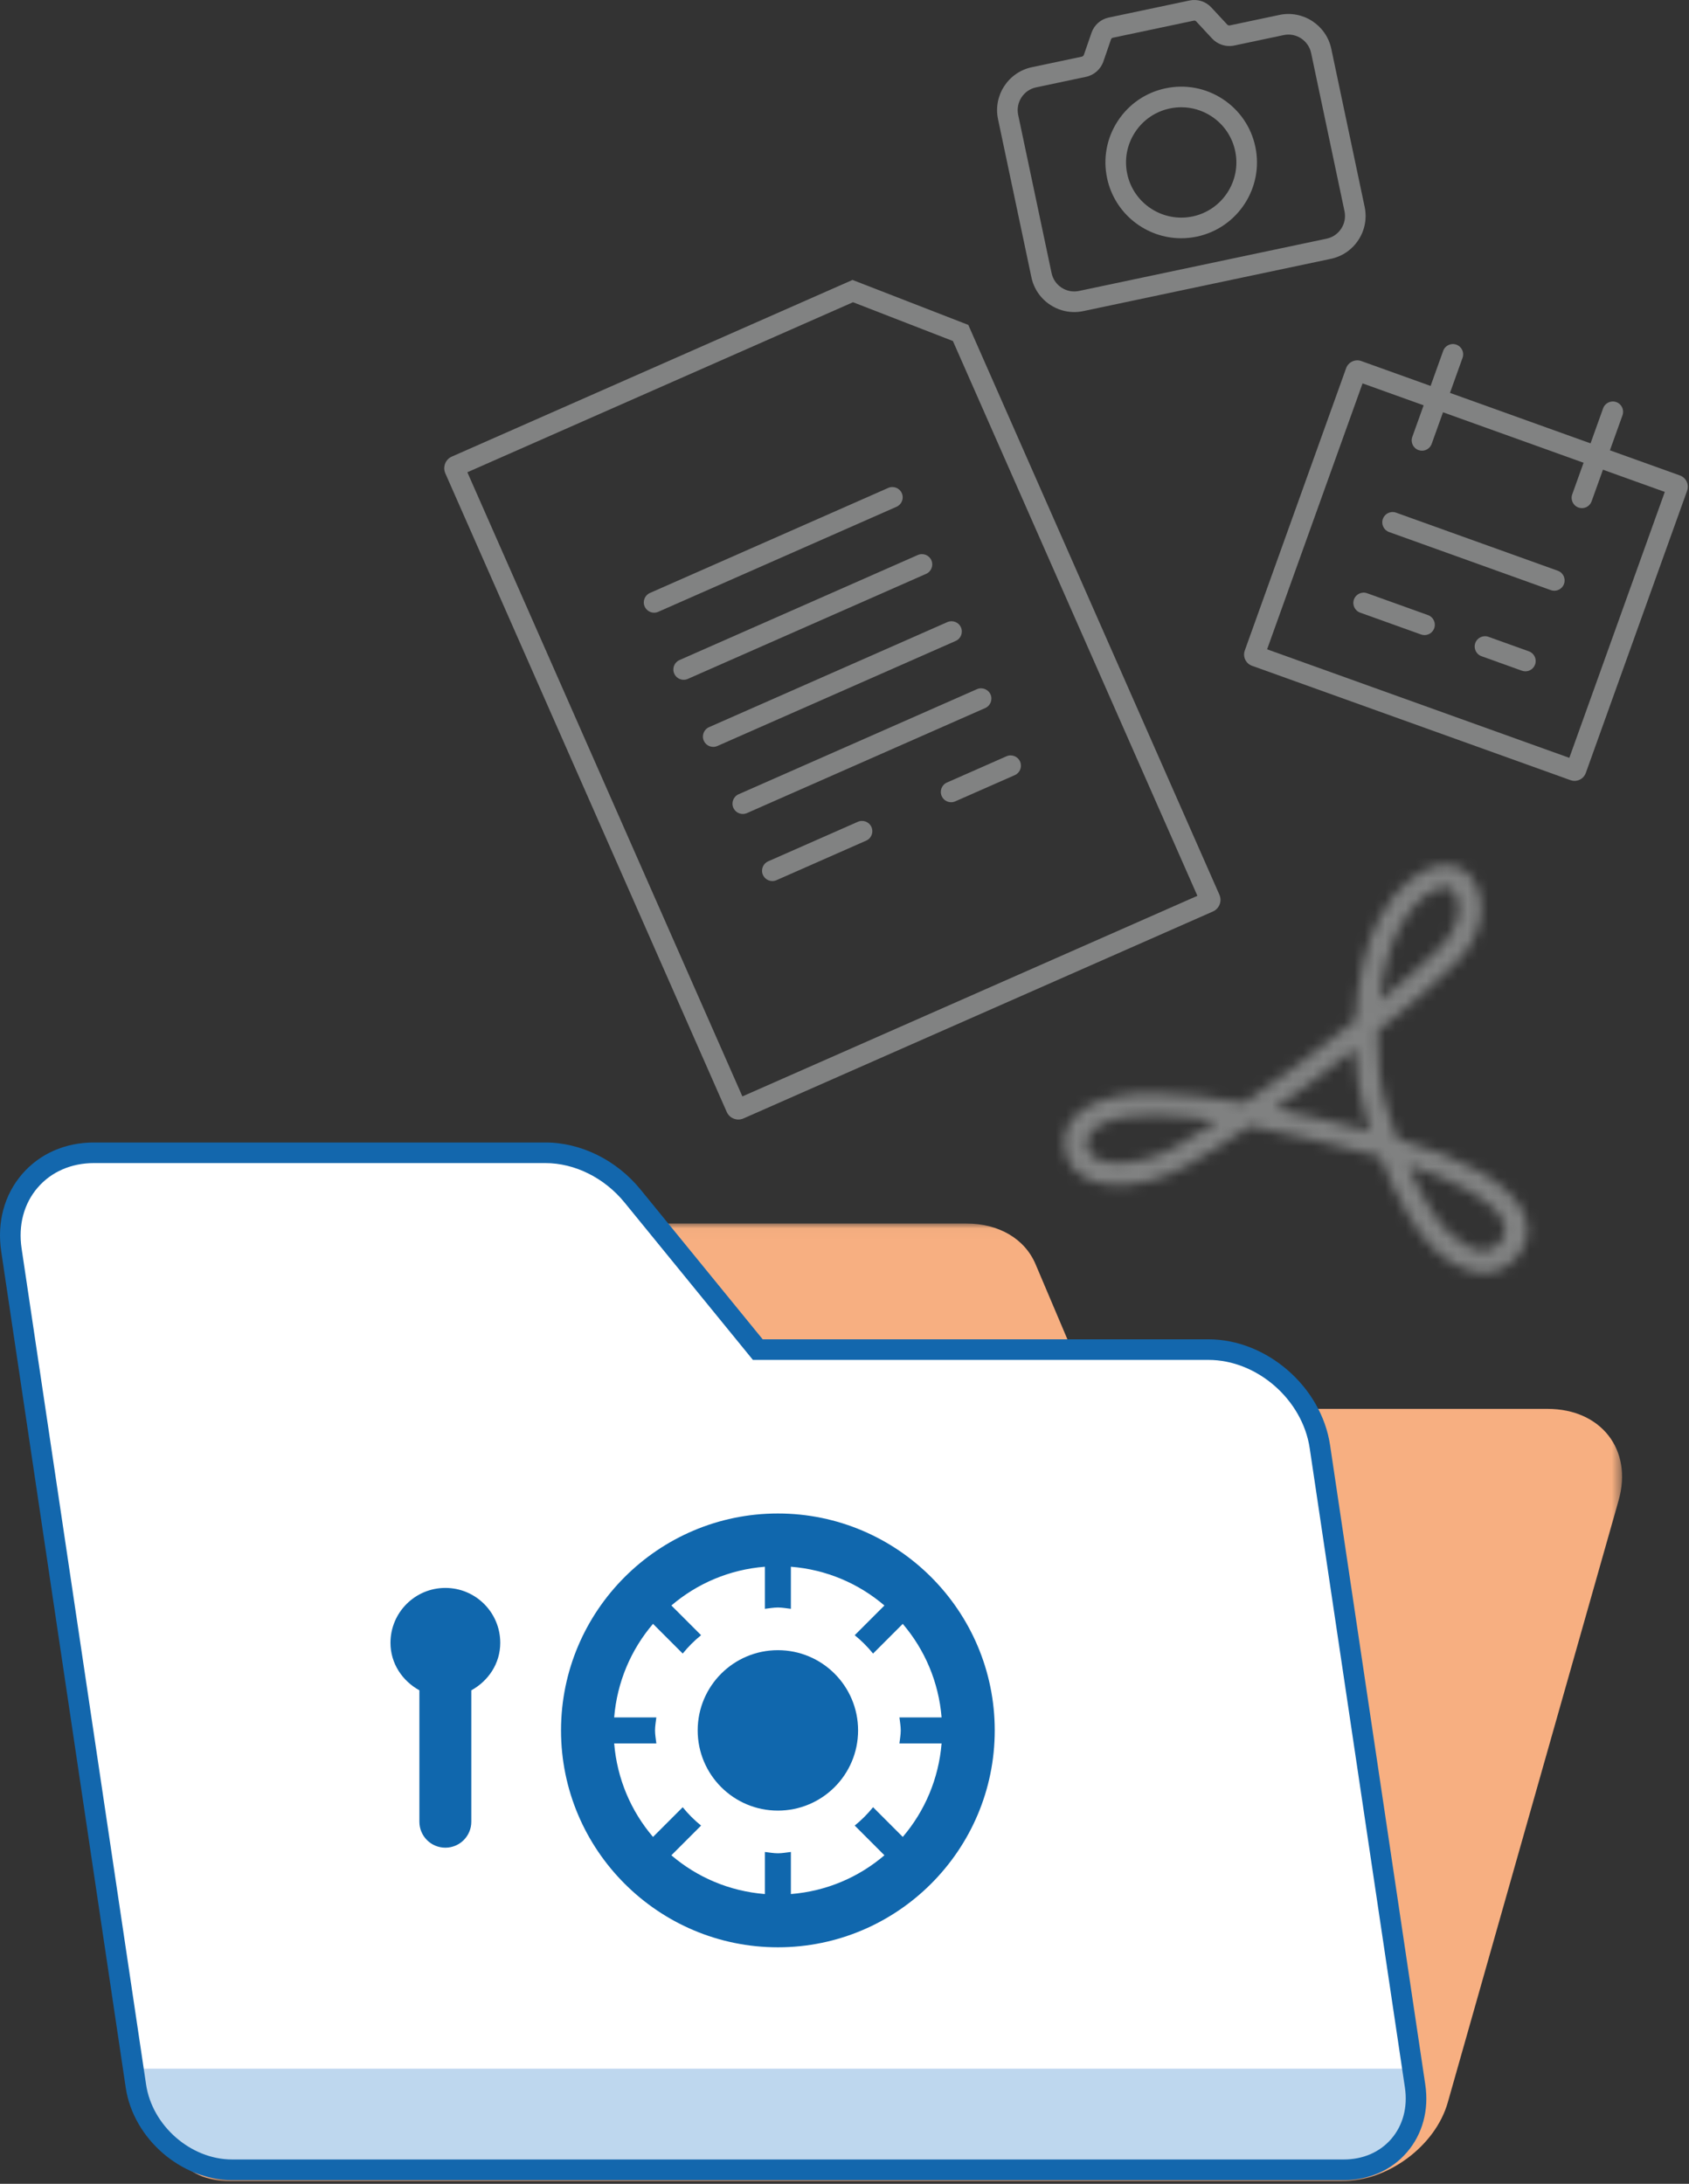
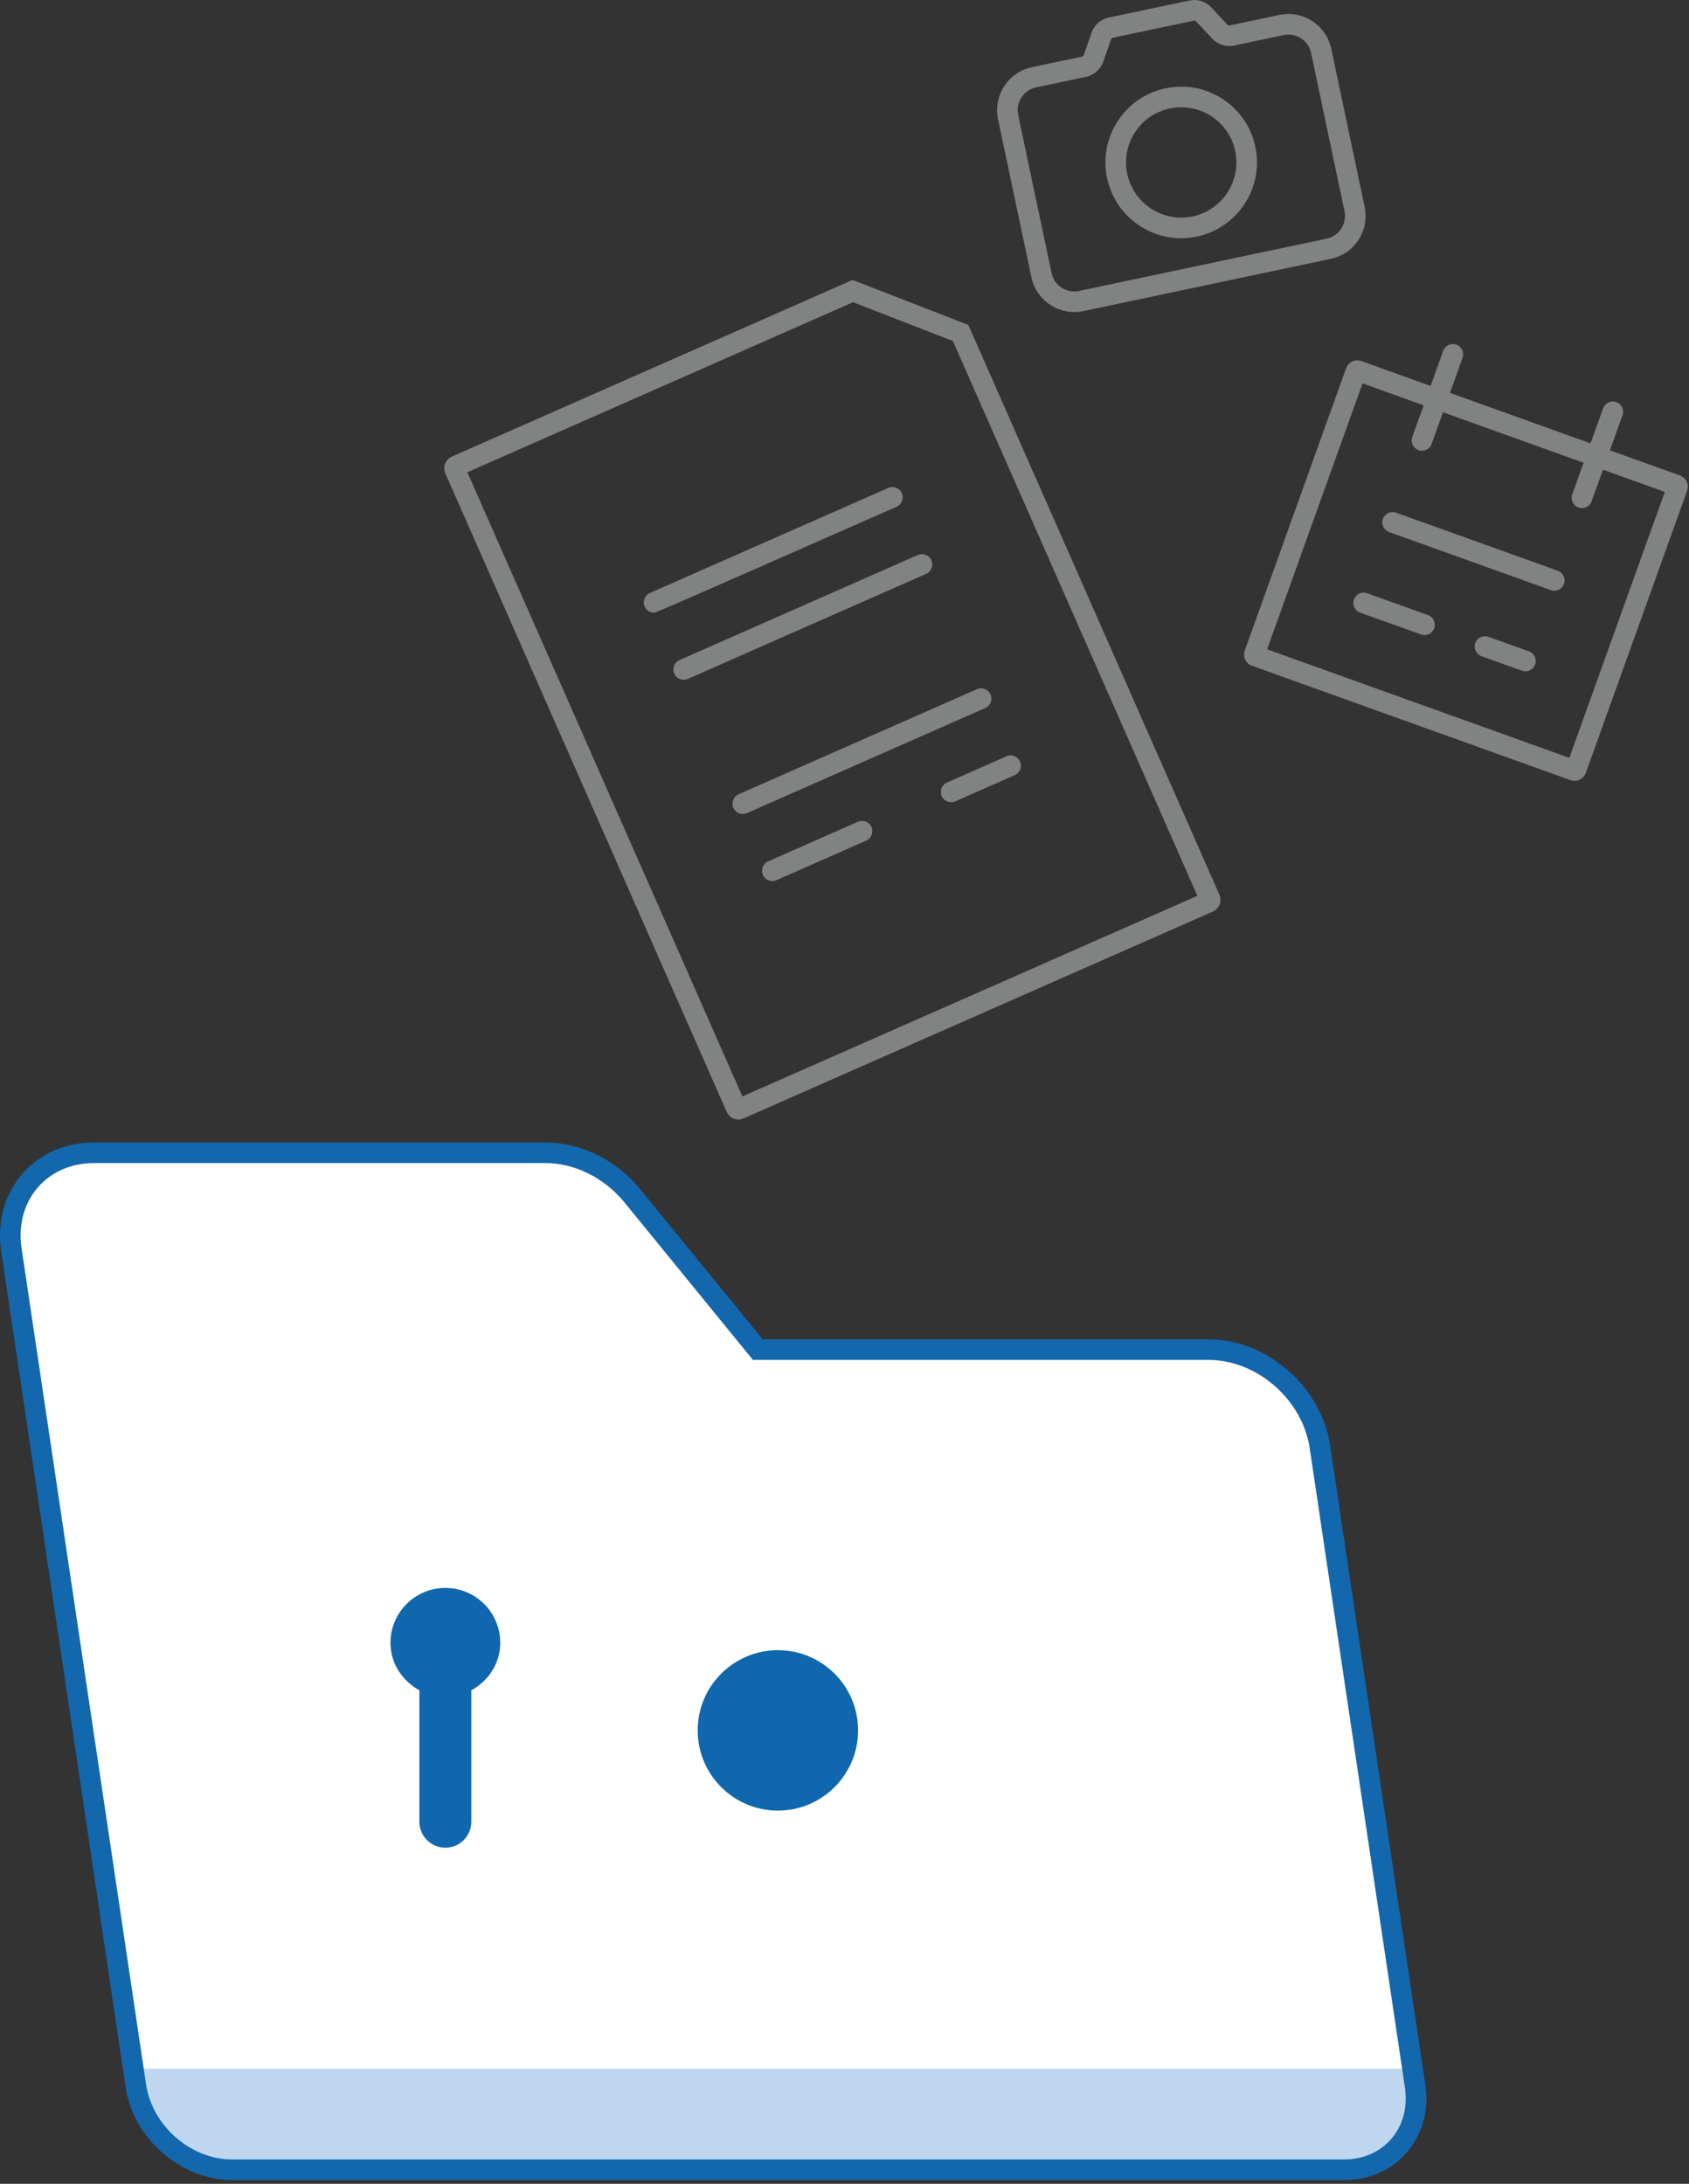
<svg xmlns="http://www.w3.org/2000/svg" xmlns:xlink="http://www.w3.org/1999/xlink" width="164px" height="212px" viewBox="0 0 164 212" version="1.1">
  <rect x="0" y="0" width="164" height="212" fill="#333333" stroke="none" />
  <title>illustrationen / objekte / mono / safe2</title>
  <desc>Created with Sketch.</desc>
  <defs>
-     <polygon id="path-1" points="0.083 0.022 141.501 0.022 141.501 93 0.083 93" />
-     <path d="M30.942,5.337 C29.574,7.857 28.769,11.547 28.59,15.305 L28.59,15.305 C26.775,16.744 24.872,18.206 23.038,19.578 L23.038,19.578 C21.427,20.784 19.626,22.077 17.848,23.299 L17.848,23.299 C14.636,22.742 11.68,22.422 9.071,22.373 L9.071,22.373 C3.511,22.27 -0.513,24.441 0.469,28.247 L0.469,28.247 C1.445,32.03 7.32,32.112 12.063,29.52 L12.063,29.52 C13.77,28.587 16.02,27.157 18.355,25.572 L18.355,25.572 C20.105,25.895 21.933,26.289 23.823,26.746 L23.823,26.746 C23.725,26.723 26.227,27.324 26.951,27.502 L26.951,27.502 C28.515,27.886 29.806,28.219 31.009,28.555 L31.009,28.555 C32.627,32.631 34.527,35.956 36.311,37.574 L36.311,37.574 C39.137,40.14 42.24,40.66 44.248,38.316 L44.248,38.316 C46.52,35.663 45.187,32.542 40.635,29.949 L40.635,29.949 C38.557,28.767 35.951,27.759 32.677,26.796 L32.677,26.796 C32.328,25.865 31.995,24.898 31.682,23.907 L31.682,23.907 C31.003,21.751 30.705,19.061 30.752,16.353 L30.752,16.353 C33.858,13.868 36.639,11.497 38.327,9.791 L38.327,9.791 C40.093,8.007 40.904,6.063 40.827,4.202 L40.827,4.202 C40.762,2.635 40.033,1.221 39.017,0.644 L39.017,0.644 C38.521,0.361 37.967,0.222 37.379,0.222 L37.379,0.222 C35.276,0.222 32.75,2.003 30.942,5.337 L30.942,5.337 Z M32.881,6.343 C33.895,4.473 35.037,3.289 36.164,2.732 L36.164,2.732 C36.938,2.349 37.605,2.324 37.913,2.499 L37.913,2.499 C38.22,2.673 38.597,3.403 38.634,4.289 L38.634,4.289 C38.685,5.544 38.109,6.925 36.75,8.299 L36.75,8.299 C35.417,9.645 33.335,11.456 30.941,13.414 L30.941,13.414 C31.245,10.688 31.905,8.143 32.881,6.343 L32.881,6.343 Z M20.817,23.866 C22.045,22.999 23.253,22.12 24.373,21.283 L24.373,21.283 C25.758,20.246 27.179,19.161 28.572,18.075 L28.572,18.075 C28.655,20.399 28.986,22.642 29.584,24.539 L29.584,24.539 C29.748,25.059 29.918,25.574 30.093,26.079 L30.093,26.079 C29.295,25.871 28.44,25.655 27.485,25.421 L27.485,25.421 C26.755,25.242 24.249,24.638 24.351,24.663 L24.351,24.663 C23.148,24.371 21.969,24.106 20.817,23.866 L20.817,23.866 Z M2.598,27.722 C2.11,25.836 4.701,24.439 9.028,24.519 L9.028,24.519 C10.907,24.554 12.987,24.738 15.229,25.059 L15.229,25.059 C13.645,26.095 12.175,27 10.992,27.647 L10.992,27.647 C9.153,28.652 7.171,29.138 5.59,29.138 L5.59,29.138 C4.015,29.138 2.839,28.655 2.598,27.722 L2.598,27.722 Z M37.805,36.002 C36.52,34.837 35.062,32.421 33.721,29.369 L33.721,29.369 C36.064,30.129 37.981,30.922 39.531,31.805 L39.531,31.805 C43.056,33.812 43.783,35.515 42.564,36.938 L42.564,36.938 C42.159,37.412 41.642,37.651 41.039,37.651 L41.039,37.651 C40.129,37.651 39.022,37.106 37.805,36.002 L37.805,36.002 Z" id="path-3" />
-   </defs>
+     </defs>
  <g id="Illustrations" stroke="none" stroke-width="1" fill="none" fill-rule="evenodd">
    <g transform="translate(-5188, -3106)" id="illustrationen-/-objekte-/-safe-/-mono-2">
      <g transform="translate(5188, 3105)">
        <g id="Group-51">
          <g id="Group-16" transform="translate(0, 111.755)">
            <g id="Group-3" transform="translate(16, 8)">
              <mask id="mask-2" fill="white">
                <use xlink:href="#path-1" />
              </mask>
              <g id="Clip-2" />
              <path d="M34.008,0.022 L77.835,0.022 C80.985,0.022 83.506,1.504 84.552,3.973 L90.509,18.017 L134.264,18.017 C139.467,18.017 142.559,21.99 141.168,26.891 L124.578,85.344 C123.379,89.573 118.766,93.001 114.277,93.001 L6.326,93.001 C1.837,93.001 -0.829,89.573 0.37,85.344 L22.068,8.895 C23.458,3.995 28.804,0.022 34.008,0.022" id="Fill-1" fill="#F7AF81" mask="url(#mask-2)" />
            </g>
            <path d="M9.126,1.155 L52.952,1.155 C56.102,1.155 59.279,2.729 61.416,5.35 L73.579,20.263 L117.335,20.263 C122.54,20.263 127.385,24.482 128.161,29.686 L137.405,91.756 C138.073,96.245 134.976,99.884 130.487,99.884 L22.535,99.884 C18.047,99.884 13.864,96.245 13.197,91.756 L1.107,10.577 C0.332,5.373 3.921,1.155 9.126,1.155" id="Fill-4" fill="#FFFFFF" />
            <path d="M137.404,91.755 L137.153,90.069 L112.86,90.069 L27.5,90.069 L12.946,90.069 L13.196,91.755 C13.865,96.244 18.046,99.883 22.536,99.883 L130.486,99.883 C134.975,99.883 138.073,96.244 137.404,91.755" id="Fill-6" fill="#BED7EE" />
            <path d="M9.126,2.155 C6.923,2.155 4.984,2.999 3.663,4.531 C2.317,6.091 1.762,8.186 2.095,10.429 L14.185,91.608 C14.783,95.621 18.529,98.884 22.535,98.884 L130.486,98.884 C132.345,98.884 133.982,98.174 135.095,96.883 C136.228,95.567 136.697,93.799 136.416,91.903 L127.171,29.834 C126.466,25.108 122.055,21.263 117.335,21.263 L73.106,21.263 L60.642,5.982 C58.687,3.586 55.812,2.155 52.952,2.155 L9.126,2.155 Z M130.486,100.884 L22.535,100.884 C17.578,100.884 12.944,96.855 12.207,91.903 L0.117,10.724 C-0.303,7.896 0.417,5.232 2.147,3.225 C3.854,1.245 6.333,0.155 9.126,0.155 L52.952,0.155 C56.407,0.155 59.861,1.861 62.191,4.718 L74.055,19.263 L117.335,19.263 C123.004,19.263 128.305,23.873 129.149,29.539 L138.393,91.608 C138.762,94.089 138.129,96.426 136.609,98.188 C135.111,99.926 132.935,100.884 130.486,100.884 L130.486,100.884 Z" id="Fill-8" fill="#1367AD" />
-             <path d="M87.658,67.57 L84.774,64.686 C84.242,65.343 83.649,65.937 82.992,66.468 L85.876,69.353 C83.383,71.484 80.254,72.841 76.794,73.117 L76.794,69.031 C76.373,69.076 75.964,69.158 75.532,69.158 C75.1,69.158 74.692,69.076 74.273,69.032 L74.273,73.117 C70.813,72.841 67.683,71.485 65.189,69.354 L68.074,66.47 C67.416,65.939 66.823,65.345 66.291,64.688 L63.407,67.572 C61.276,65.079 59.92,61.942 59.635,58.491 L63.73,58.491 C63.685,58.07 63.602,57.661 63.602,57.229 C63.602,56.798 63.685,56.389 63.729,55.969 L59.635,55.969 C59.92,52.517 61.276,49.381 63.407,46.885 L66.291,49.769 C66.823,49.112 67.416,48.518 68.074,47.987 L65.19,45.103 C67.684,42.973 70.813,41.616 74.273,41.341 L74.273,45.426 C74.692,45.382 75.1,45.299 75.532,45.299 C75.964,45.299 76.373,45.383 76.794,45.427 L76.794,41.341 C80.253,41.616 83.383,42.973 85.876,45.105 L82.992,47.989 C83.649,48.52 84.243,49.114 84.774,49.771 L87.657,46.888 C89.787,49.383 91.143,52.518 91.428,55.969 L87.334,55.969 C87.379,56.389 87.461,56.798 87.461,57.229 C87.461,57.661 87.379,58.07 87.334,58.491 L91.428,58.491 C91.143,61.941 89.787,65.077 87.658,67.57 M75.533,36.172 C63.924,36.172 54.475,45.618 54.475,57.23 C54.475,68.841 63.924,78.286 75.533,78.286 C87.143,78.286 96.588,68.841 96.588,57.23 C96.588,45.618 87.143,36.172 75.533,36.172" id="Fill-10" fill="#1067AD" />
            <path d="M75.532,49.442 C71.231,49.442 67.745,52.927 67.745,57.229 C67.745,61.53 71.231,65.016 75.532,65.016 C79.833,65.016 83.319,61.53 83.319,57.229 C83.319,52.927 79.833,49.442 75.532,49.442" id="Fill-12" fill="#1067AD" />
            <path d="M48.574,48.728 C48.574,45.784 46.188,43.398 43.244,43.398 C40.301,43.398 37.915,45.784 37.915,48.728 C37.915,50.741 39.075,52.43 40.722,53.337 L40.722,66.094 C40.722,67.488 41.849,68.616 43.243,68.616 C44.636,68.616 45.764,67.488 45.764,66.094 L45.764,53.339 C47.413,52.433 48.574,50.743 48.574,48.728" id="Fill-14" fill="#1067AD" />
          </g>
          <g id="Group-19" transform="translate(103, 84.755)">
            <mask id="mask-4" fill="white">
              <use xlink:href="#path-3" />
            </mask>
            <g id="Clip-18" />
-             <polygon id="Fill-17" fill="#818282" mask="url(#mask-4)" points="20.483 -13.016 63.503 11.484 38.124 54.08 -4.896 29.58" />
          </g>
          <g id="Group-50" transform="translate(43, 0.755)" fill="#818282">
            <path d="M80.034,63.279 L109.38,73.816 L118.65,48 L89.303,37.464 L80.034,63.279 Z M109.887,76.052 C109.76,76.052 109.632,76.03 109.506,75.986 L109.499,75.984 L78.564,64.877 C77.965,64.659 77.653,63.998 77.865,63.401 L87.706,35.993 C87.809,35.704 88.021,35.471 88.301,35.338 C88.581,35.206 88.897,35.192 89.188,35.298 L120.12,46.402 C120.719,46.62 121.03,47.281 120.819,47.878 L110.978,75.287 C110.808,75.757 110.361,76.052 109.887,76.052 L109.887,76.052 Z" id="Fill-20" />
            <path d="M95.073,43.998 C94.961,43.998 94.847,43.979 94.735,43.939 C94.216,43.753 93.945,43.18 94.132,42.66 L97.131,34.307 C97.318,33.786 97.889,33.517 98.41,33.703 C98.93,33.89 99.2,34.463 99.013,34.982 L96.014,43.336 C95.868,43.744 95.483,43.998 95.073,43.998" id="Fill-22" />
            <path d="M110.603,49.573 C110.491,49.573 110.377,49.554 110.265,49.514 C109.746,49.328 109.475,48.755 109.662,48.235 L112.661,39.883 C112.848,39.362 113.42,39.093 113.94,39.279 C114.46,39.466 114.73,40.039 114.543,40.558 L111.544,48.911 C111.398,49.319 111.013,49.573 110.603,49.573" id="Fill-24" />
            <path d="M107.923,57.593 C107.811,57.593 107.697,57.574 107.585,57.534 L91.879,51.895 C91.36,51.708 91.089,51.135 91.276,50.615 C91.463,50.096 92.034,49.824 92.555,50.012 L108.261,55.652 C108.781,55.838 109.051,56.411 108.864,56.931 C108.718,57.339 108.333,57.593 107.923,57.593" id="Fill-26" />
            <path d="M95.32,61.899 C95.208,61.899 95.093,61.88 94.982,61.84 L89.07,59.718 C88.55,59.532 88.28,58.959 88.466,58.439 C88.653,57.919 89.224,57.649 89.746,57.836 L95.658,59.958 C96.177,60.144 96.448,60.717 96.261,61.237 C96.115,61.645 95.73,61.899 95.32,61.899" id="Fill-28" />
            <path d="M105.114,65.416 C105.002,65.416 104.887,65.397 104.776,65.357 L100.852,63.949 C100.333,63.763 100.062,63.189 100.249,62.67 C100.435,62.149 101.008,61.879 101.528,62.066 L105.452,63.475 C105.971,63.661 106.242,64.234 106.055,64.754 C105.909,65.162 105.524,65.416 105.114,65.416" id="Fill-30" />
            <path d="M72.969,2.244 C72.953,2.244 72.937,2.246 72.92,2.249 L65.055,3.91 C64.974,3.927 64.906,3.986 64.879,4.065 L64.137,6.214 C63.877,6.969 63.231,7.54 62.448,7.704 L57.606,8.726 C56.389,8.983 55.607,10.183 55.864,11.401 L59.105,26.748 C59.229,27.338 59.575,27.844 60.08,28.173 C60.586,28.502 61.189,28.616 61.778,28.489 L85.808,23.416 C86.398,23.292 86.903,22.945 87.232,22.44 C87.561,21.935 87.673,21.332 87.549,20.743 L84.309,5.395 C84.051,4.177 82.851,3.39 81.635,3.653 L76.838,4.666 C76.063,4.831 75.238,4.571 74.694,3.987 L73.146,2.32 C73.1,2.271 73.035,2.244 72.969,2.244 M61.303,30.54 C60.488,30.54 59.689,30.304 58.989,29.848 C58.036,29.227 57.382,28.273 57.148,27.161 L53.907,11.814 C53.423,9.517 54.897,7.255 57.192,6.769 L62.036,5.747 C62.134,5.726 62.214,5.656 62.246,5.562 L62.99,3.412 C63.245,2.673 63.878,2.114 64.642,1.953 L72.509,0.292 C73.276,0.132 74.079,0.388 74.611,0.959 L76.158,2.625 C76.226,2.697 76.328,2.735 76.424,2.709 L81.222,1.696 C83.52,1.209 85.781,2.685 86.266,4.981 L89.506,20.329 C89.74,21.442 89.529,22.579 88.907,23.532 C88.287,24.484 87.333,25.139 86.221,25.373 L62.191,30.446 C61.896,30.509 61.598,30.54 61.303,30.54" id="Fill-32" />
            <path d="M71.706,10.658 C71.334,10.658 70.96,10.696 70.588,10.775 C69.187,11.07 67.986,11.893 67.206,13.093 C66.425,14.291 66.157,15.722 66.453,17.122 C67.062,20.012 69.912,21.861 72.801,21.258 C75.691,20.647 77.546,17.8 76.935,14.91 L76.935,14.909 C76.641,13.51 75.817,12.308 74.618,11.527 C73.738,10.954 72.732,10.658 71.706,10.658 M71.693,23.374 C68.29,23.374 65.227,20.995 64.496,17.535 C64.09,15.613 64.457,13.647 65.53,12.001 C66.602,10.354 68.252,9.223 70.175,8.818 C72.099,8.413 74.062,8.779 75.71,9.851 C77.356,10.924 78.487,12.573 78.893,14.497 L78.893,14.496 C79.73,18.466 77.184,22.376 73.214,23.215 C72.704,23.322 72.195,23.374 71.693,23.374" id="Fill-34" />
-             <path d="M20.512,59.724 C20.128,59.724 19.762,59.502 19.596,59.127 C19.374,58.621 19.603,58.032 20.108,57.809 L43.248,47.611 C43.754,47.389 44.344,47.618 44.566,48.123 C44.789,48.629 44.559,49.218 44.054,49.441 L20.915,59.639 C20.783,59.697 20.647,59.724 20.512,59.724" id="Fill-36" />
+             <path d="M20.512,59.724 C20.128,59.724 19.762,59.502 19.596,59.127 C19.374,58.621 19.603,58.032 20.108,57.809 L43.248,47.611 C43.754,47.389 44.344,47.618 44.566,48.123 C44.789,48.629 44.559,49.218 44.054,49.441 C20.783,59.697 20.647,59.724 20.512,59.724" id="Fill-36" />
            <path d="M23.383,66.237 C22.999,66.237 22.633,66.014 22.467,65.64 C22.245,65.134 22.474,64.545 22.979,64.322 L46.118,54.124 C46.625,53.902 47.214,54.131 47.437,54.635 C47.659,55.141 47.431,55.731 46.925,55.954 L23.786,66.152 C23.654,66.21 23.518,66.237 23.383,66.237" id="Fill-38" />
-             <path d="M26.253,72.751 C25.869,72.751 25.503,72.528 25.337,72.154 C25.115,71.649 25.344,71.059 25.849,70.836 L48.988,60.637 C49.495,60.417 50.084,60.644 50.306,61.148 C50.529,61.653 50.3,62.244 49.795,62.467 L26.656,72.666 C26.524,72.724 26.388,72.751 26.253,72.751" id="Fill-40" />
            <path d="M29.124,79.264 C28.74,79.264 28.374,79.041 28.208,78.667 C27.986,78.162 28.215,77.572 28.72,77.349 L51.859,67.15 C52.365,66.929 52.955,67.157 53.178,67.661 C53.4,68.166 53.171,68.757 52.666,68.98 L29.527,79.179 C29.395,79.237 29.259,79.264 29.124,79.264" id="Fill-42" />
            <path d="M31.994,85.776 C31.61,85.776 31.244,85.553 31.078,85.179 C30.856,84.673 31.085,84.084 31.59,83.861 L40.3,80.022 C40.806,79.801 41.395,80.029 41.618,80.534 C41.841,81.04 41.612,81.63 41.106,81.852 L32.397,85.691 C32.265,85.749 32.129,85.776 31.994,85.776" id="Fill-44" />
            <path d="M49.353,78.125 C48.968,78.125 48.602,77.902 48.438,77.528 C48.215,77.022 48.444,76.433 48.95,76.21 L54.73,73.663 C55.236,73.441 55.825,73.67 56.047,74.175 C56.27,74.681 56.041,75.271 55.536,75.493 L49.755,78.04 C49.624,78.098 49.489,78.125 49.353,78.125" id="Fill-46" />
            <path d="M2.38,46.091 L29.085,106.683 L73.265,87.21 L49.526,33.351 L39.827,29.585 L2.38,46.091 Z M28.695,108.927 C28.544,108.927 28.393,108.899 28.247,108.843 C27.939,108.723 27.696,108.49 27.563,108.188 L0.242,46.198 C0.108,45.893 0.102,45.556 0.222,45.249 C0.343,44.94 0.577,44.699 0.879,44.567 L39.778,27.421 L51.022,31.787 L75.403,87.104 C75.678,87.725 75.396,88.457 74.772,88.732 L29.193,108.821 C29.034,108.892 28.865,108.927 28.695,108.927 L28.695,108.927 Z" id="Fill-48" />
          </g>
        </g>
      </g>
    </g>
  </g>
</svg>